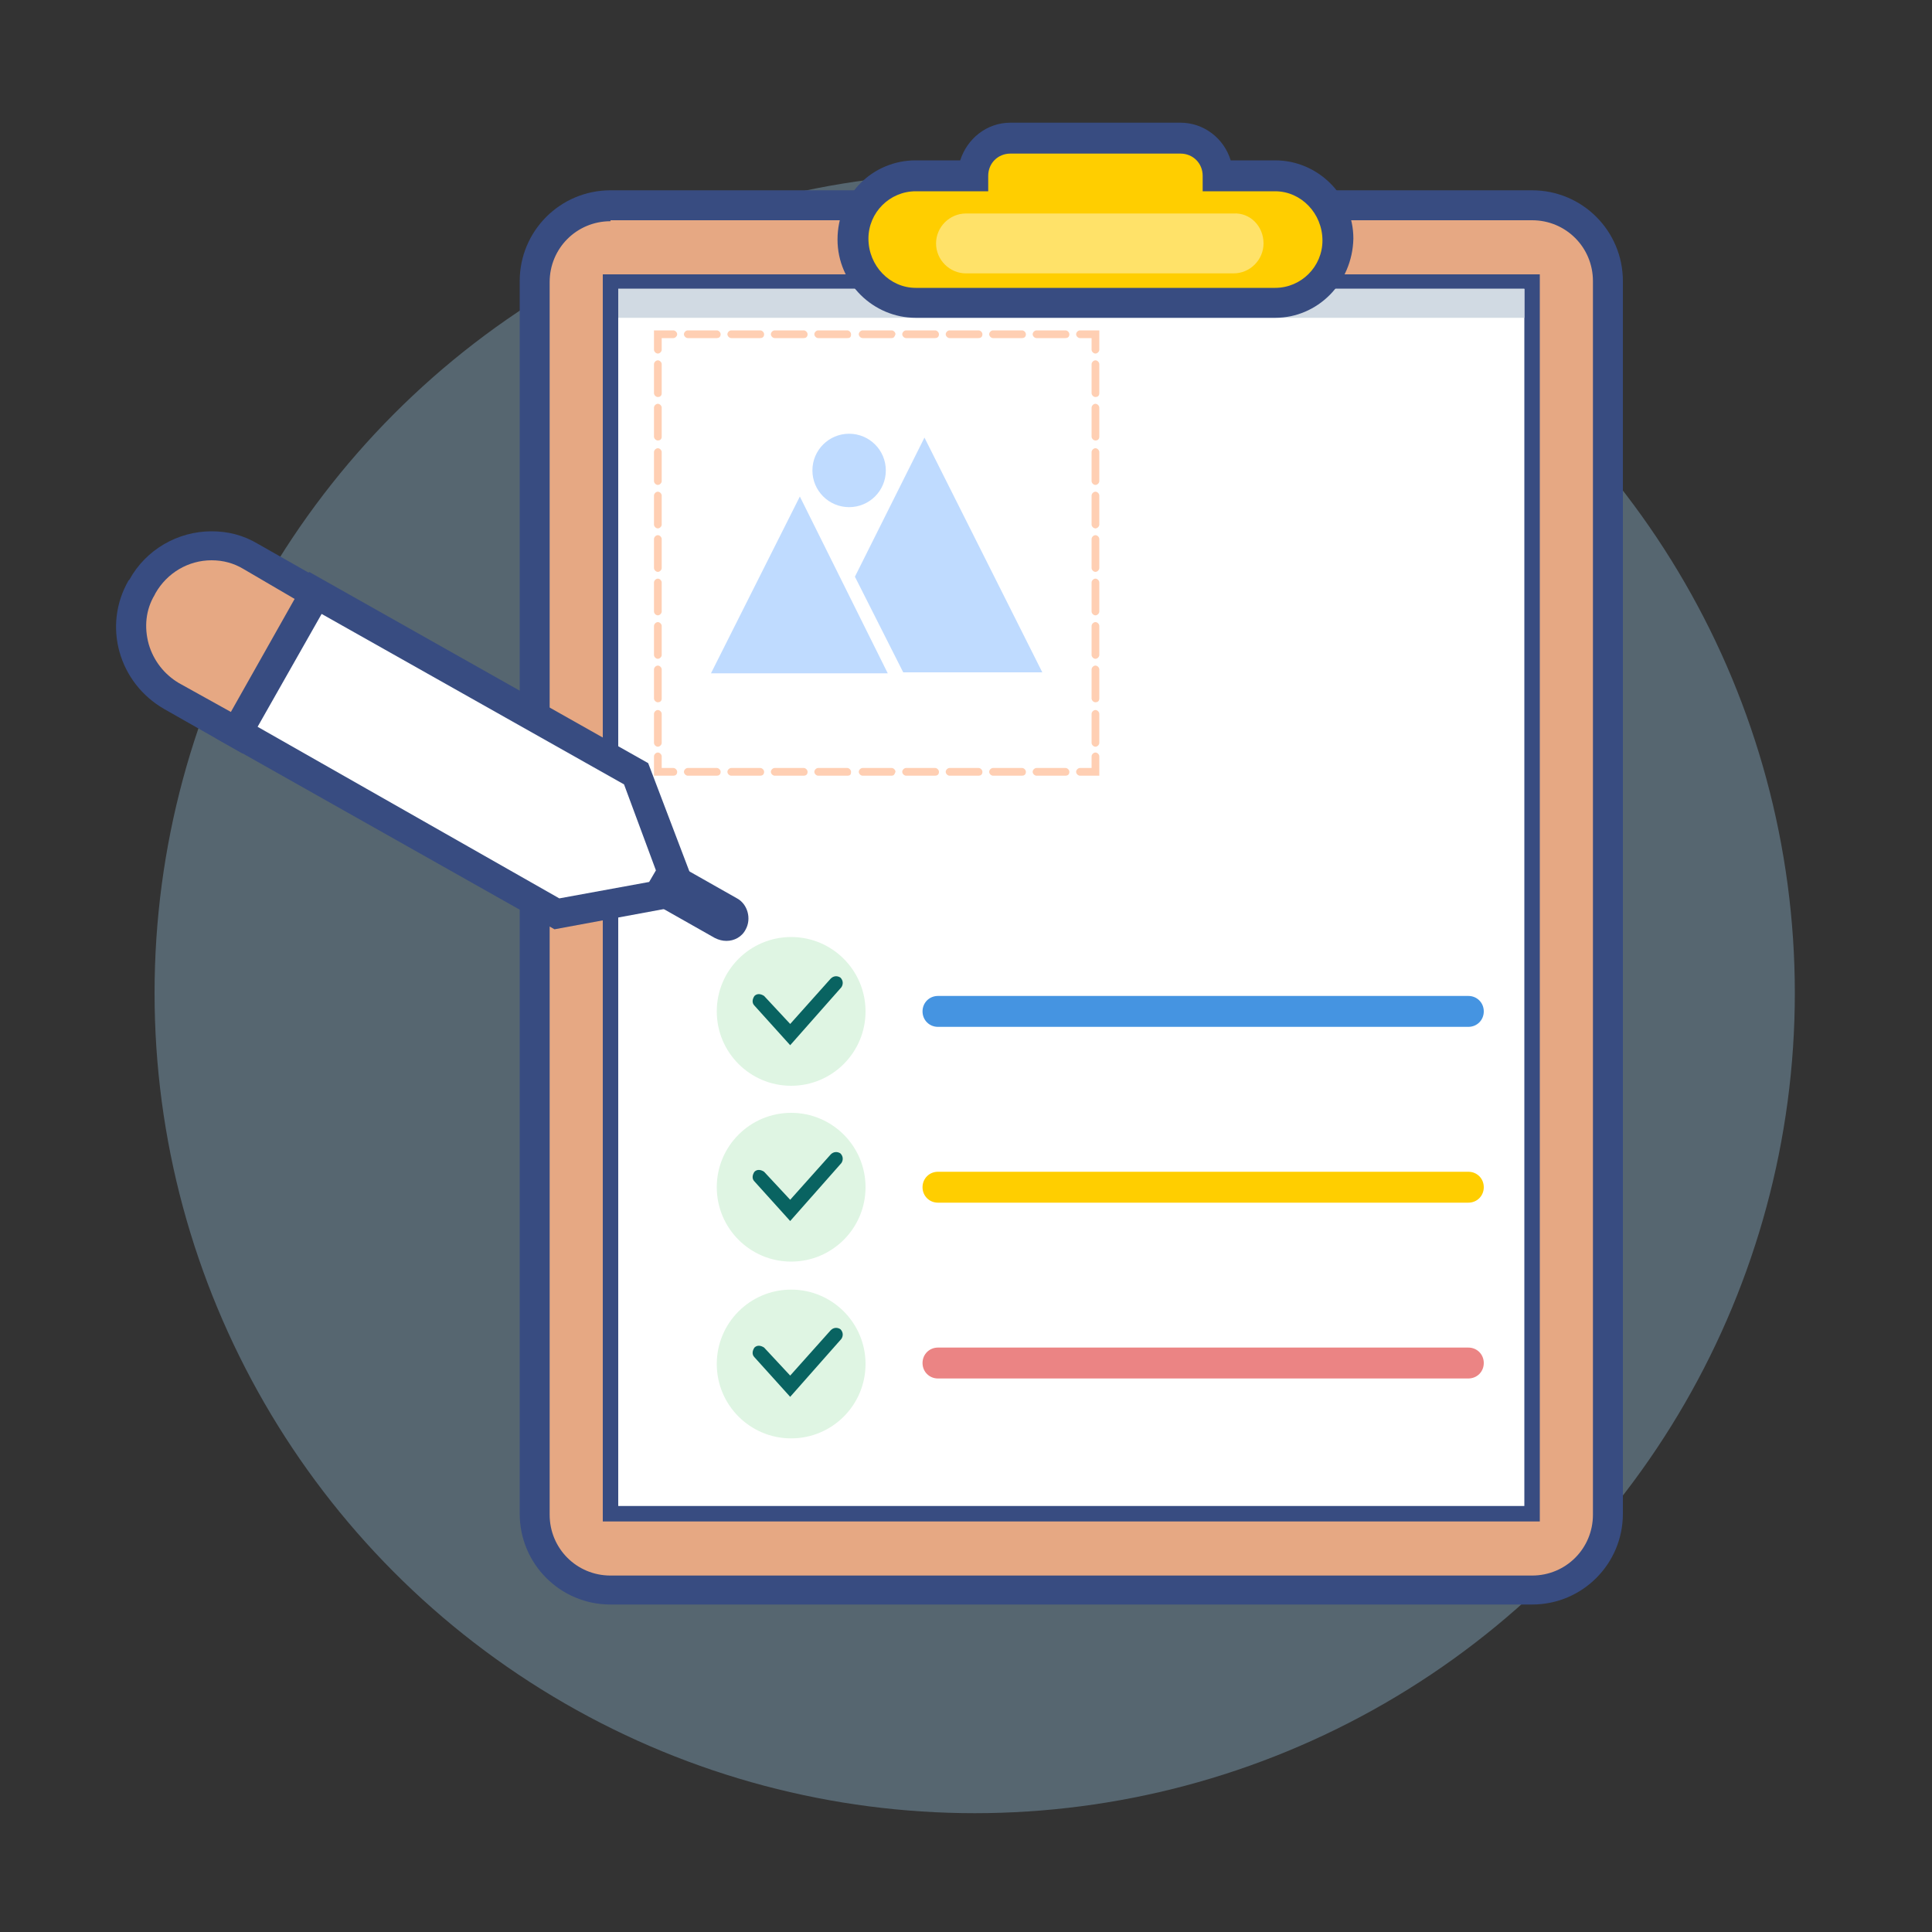
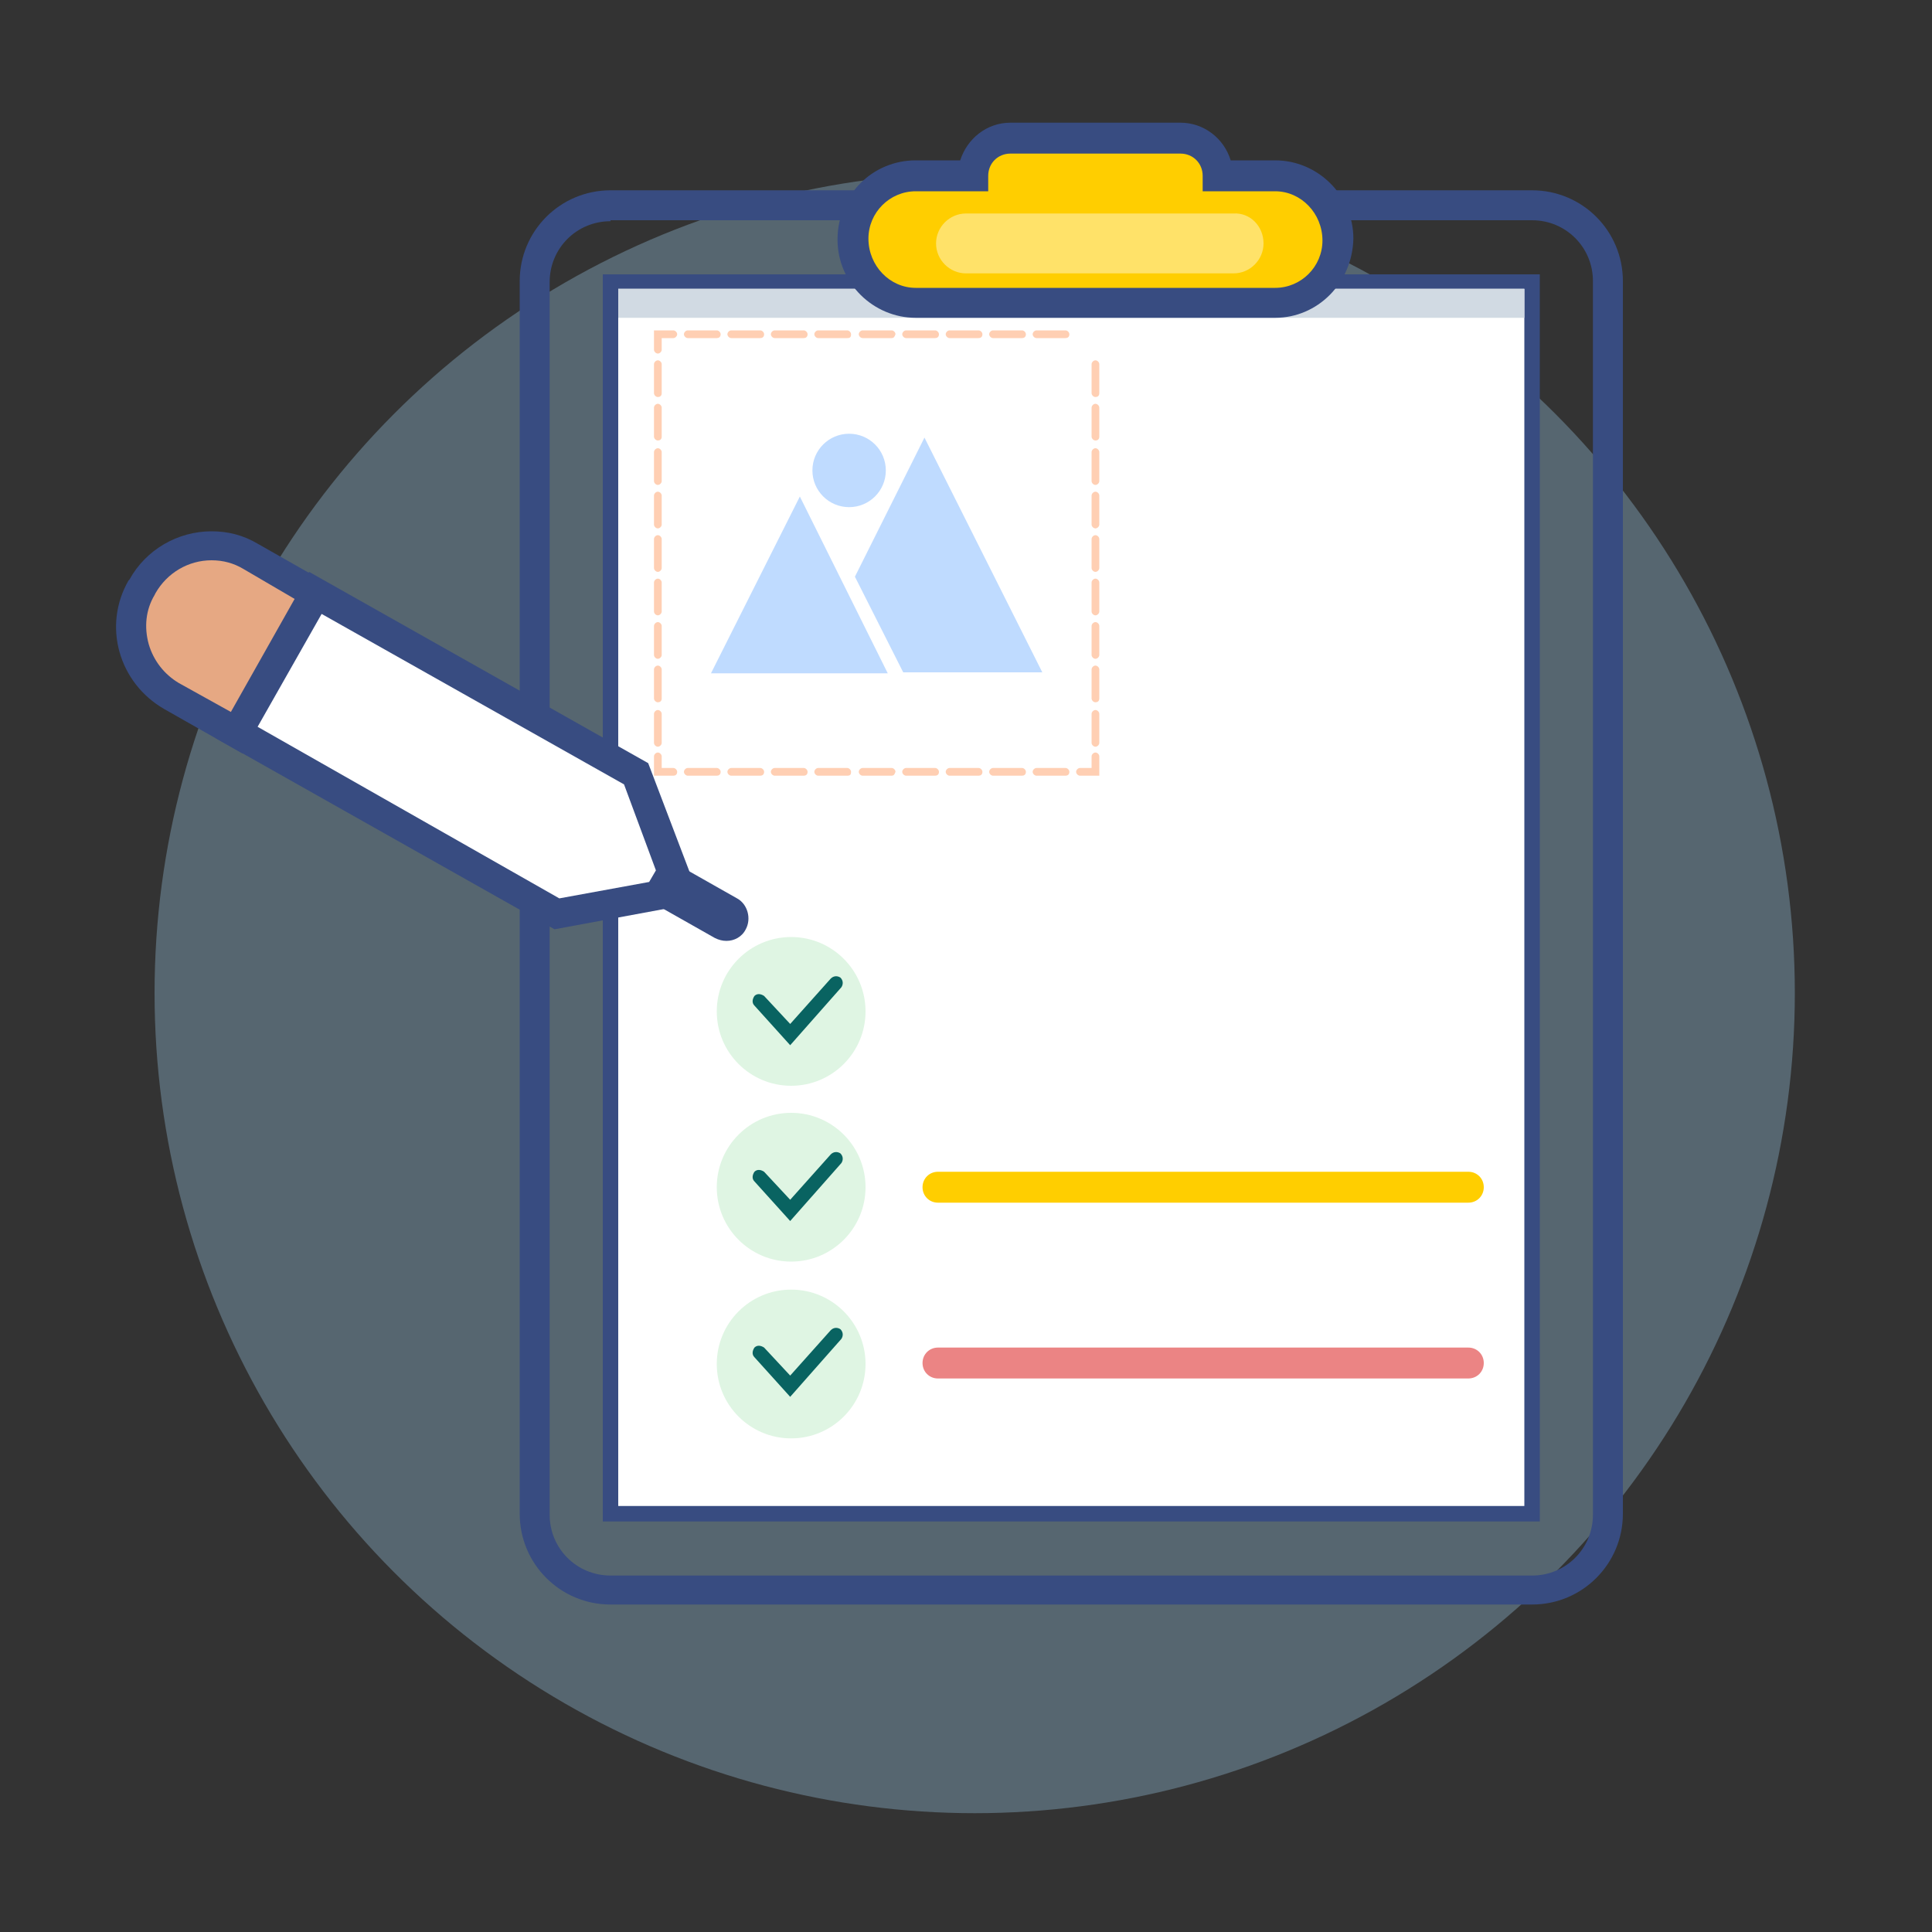
<svg xmlns="http://www.w3.org/2000/svg" version="1.1" id="Layer_1" x="0px" y="0px" width="200px" height="200px" viewBox="0 0 200 200" style="enable-background:new 0 0 200 200;" xml:space="preserve">
  <rect x="0" y="0" width="200" height="200" fill="#333333" stroke="none" />
  <style type="text/css">
	.st0{opacity:0.3;fill:#A7DDFF;}
	.st1{fill:#E6A883;}
	.st2{fill:#384C81;}
	.st3{fill:#FFFFFF;}
	.st4{fill:#D1DAE3;}
	.st5{fill:#BFDBFF;}
	.st6{fill:#FFCFB3;}
	.st7{fill:#FFCE00;}
	.st8{fill:#DFF5E3;}
	.st9{fill:#096361;}
	.st10{fill:#4594E1;}
	.st11{fill:#EB8484;}
	.st12{fill:#FFE269;}
</style>
  <circle class="st0" cx="100.9" cy="102.8" r="84.9" />
  <g>
-     <path class="st1" d="M158.6,164.5H63.2c-4.3,0-7.8-3.5-7.8-7.8V29.1c0-4.3,3.5-7.8,7.8-7.8h95.4c4.3,0,7.8,3.5,7.8,7.8v127.6   C166.4,161,162.9,164.5,158.6,164.5z" />
    <path class="st2" d="M158.6,166.1H63.2c-5.2,0-9.4-4.2-9.4-9.4V29.1c0-5.2,4.2-9.4,9.4-9.4h95.4c5.2,0,9.4,4.2,9.4,9.4v127.6   C168,161.9,163.8,166.1,158.6,166.1z M63.2,22.9c-3.5,0-6.3,2.8-6.3,6.3v127.6c0,3.5,2.8,6.3,6.3,6.3h95.4c3.5,0,6.3-2.8,6.3-6.3   V29.1c0-3.5-2.8-6.3-6.3-6.3H63.2z" />
    <rect x="63.2" y="29.1" class="st3" width="95.4" height="127.6" />
    <path class="st2" d="M159.4,157.5h-97V28.4h97V157.5z M64,155.9h93.8v-126H64V155.9z" />
    <rect x="64" y="29.9" class="st4" width="93.8" height="3" />
    <path class="st5" d="M88.5,59.7l7.2-14.4l12.2,24.3H93.5L88.5,59.7z M82.8,51.4l-9.2,18.3h18.3L82.8,51.4z M87.9,44.9   c-2.1,0-3.8,1.7-3.8,3.8c0,2.1,1.7,3.8,3.8,3.8c2.1,0,3.8-1.7,3.8-3.8C91.7,46.6,90,44.9,87.9,44.9z" />
    <g>
      <path class="st6" d="M113.8,80.3h-2c-0.2,0-0.4-0.2-0.4-0.4c0-0.2,0.2-0.4,0.4-0.4h1.2v-1.2c0-0.2,0.2-0.4,0.4-0.4    c0.2,0,0.4,0.2,0.4,0.4V80.3z" />
    </g>
    <g>
      <path class="st6" d="M110.3,80.3h-3c-0.2,0-0.4-0.2-0.4-0.4c0-0.2,0.2-0.4,0.4-0.4h3c0.2,0,0.4,0.2,0.4,0.4    C110.7,80.2,110.5,80.3,110.3,80.3z M105.8,80.3h-3c-0.2,0-0.4-0.2-0.4-0.4c0-0.2,0.2-0.4,0.4-0.4h3c0.2,0,0.4,0.2,0.4,0.4    C106.2,80.2,106,80.3,105.8,80.3z M101.3,80.3h-3c-0.2,0-0.4-0.2-0.4-0.4c0-0.2,0.2-0.4,0.4-0.4h3c0.2,0,0.4,0.2,0.4,0.4    C101.7,80.2,101.5,80.3,101.3,80.3z M96.8,80.3h-3c-0.2,0-0.4-0.2-0.4-0.4c0-0.2,0.2-0.4,0.4-0.4h3c0.2,0,0.4,0.2,0.4,0.4    C97.2,80.2,97,80.3,96.8,80.3z M92.3,80.3h-3c-0.2,0-0.4-0.2-0.4-0.4c0-0.2,0.2-0.4,0.4-0.4h3c0.2,0,0.4,0.2,0.4,0.4    C92.6,80.2,92.5,80.3,92.3,80.3z M87.7,80.3h-3c-0.2,0-0.4-0.2-0.4-0.4c0-0.2,0.2-0.4,0.4-0.4h3c0.2,0,0.4,0.2,0.4,0.4    C88.1,80.2,88,80.3,87.7,80.3z M83.2,80.3h-3c-0.2,0-0.4-0.2-0.4-0.4c0-0.2,0.2-0.4,0.4-0.4h3c0.2,0,0.4,0.2,0.4,0.4    C83.6,80.2,83.4,80.3,83.2,80.3z M78.7,80.3h-3c-0.2,0-0.4-0.2-0.4-0.4c0-0.2,0.2-0.4,0.4-0.4h3c0.2,0,0.4,0.2,0.4,0.4    C79.1,80.2,78.9,80.3,78.7,80.3z M74.2,80.3h-3c-0.2,0-0.4-0.2-0.4-0.4c0-0.2,0.2-0.4,0.4-0.4h3c0.2,0,0.4,0.2,0.4,0.4    C74.6,80.2,74.4,80.3,74.2,80.3z" />
    </g>
    <g>
      <path class="st6" d="M69.7,80.3h-2v-2c0-0.2,0.2-0.4,0.4-0.4c0.2,0,0.4,0.2,0.4,0.4v1.2h1.2c0.2,0,0.4,0.2,0.4,0.4    C70.1,80.2,69.9,80.3,69.7,80.3z" />
    </g>
    <g>
      <path class="st6" d="M68.1,77.3c-0.2,0-0.4-0.2-0.4-0.4v-3c0-0.2,0.2-0.4,0.4-0.4c0.2,0,0.4,0.2,0.4,0.4v3    C68.5,77.1,68.3,77.3,68.1,77.3z M68.1,72.7c-0.2,0-0.4-0.2-0.4-0.4v-3c0-0.2,0.2-0.4,0.4-0.4c0.2,0,0.4,0.2,0.4,0.4v3    C68.5,72.6,68.3,72.7,68.1,72.7z M68.1,68.2c-0.2,0-0.4-0.2-0.4-0.4v-3c0-0.2,0.2-0.4,0.4-0.4c0.2,0,0.4,0.2,0.4,0.4v3    C68.5,68,68.3,68.2,68.1,68.2z M68.1,63.7c-0.2,0-0.4-0.2-0.4-0.4v-3c0-0.2,0.2-0.4,0.4-0.4c0.2,0,0.4,0.2,0.4,0.4v3    C68.5,63.5,68.3,63.7,68.1,63.7z M68.1,59.2c-0.2,0-0.4-0.2-0.4-0.4v-3c0-0.2,0.2-0.4,0.4-0.4c0.2,0,0.4,0.2,0.4,0.4v3    C68.5,59,68.3,59.2,68.1,59.2z M68.1,54.7c-0.2,0-0.4-0.2-0.4-0.4v-3c0-0.2,0.2-0.4,0.4-0.4c0.2,0,0.4,0.2,0.4,0.4v3    C68.5,54.5,68.3,54.7,68.1,54.7z M68.1,50.2c-0.2,0-0.4-0.2-0.4-0.4v-3c0-0.2,0.2-0.4,0.4-0.4c0.2,0,0.4,0.2,0.4,0.4v3    C68.5,50,68.3,50.2,68.1,50.2z M68.1,45.6c-0.2,0-0.4-0.2-0.4-0.4v-3c0-0.2,0.2-0.4,0.4-0.4c0.2,0,0.4,0.2,0.4,0.4v3    C68.5,45.5,68.3,45.6,68.1,45.6z M68.1,41.1c-0.2,0-0.4-0.2-0.4-0.4v-3c0-0.2,0.2-0.4,0.4-0.4c0.2,0,0.4,0.2,0.4,0.4v3    C68.5,41,68.3,41.1,68.1,41.1z" />
    </g>
    <g>
      <path class="st6" d="M68.1,36.6c-0.2,0-0.4-0.2-0.4-0.4v-2h2c0.2,0,0.4,0.2,0.4,0.4c0,0.2-0.2,0.4-0.4,0.4h-1.2v1.2    C68.5,36.4,68.3,36.6,68.1,36.6z" />
    </g>
    <g>
      <path class="st6" d="M110.3,35h-3c-0.2,0-0.4-0.2-0.4-0.4c0-0.2,0.2-0.4,0.4-0.4h3c0.2,0,0.4,0.2,0.4,0.4    C110.7,34.9,110.5,35,110.3,35z M105.8,35h-3c-0.2,0-0.4-0.2-0.4-0.4c0-0.2,0.2-0.4,0.4-0.4h3c0.2,0,0.4,0.2,0.4,0.4    C106.2,34.9,106,35,105.8,35z M101.3,35h-3c-0.2,0-0.4-0.2-0.4-0.4c0-0.2,0.2-0.4,0.4-0.4h3c0.2,0,0.4,0.2,0.4,0.4    C101.7,34.9,101.5,35,101.3,35z M96.8,35h-3c-0.2,0-0.4-0.2-0.4-0.4c0-0.2,0.2-0.4,0.4-0.4h3c0.2,0,0.4,0.2,0.4,0.4    C97.2,34.9,97,35,96.8,35z M92.3,35h-3c-0.2,0-0.4-0.2-0.4-0.4c0-0.2,0.2-0.4,0.4-0.4h3c0.2,0,0.4,0.2,0.4,0.4    C92.6,34.9,92.5,35,92.3,35z M87.7,35h-3c-0.2,0-0.4-0.2-0.4-0.4c0-0.2,0.2-0.4,0.4-0.4h3c0.2,0,0.4,0.2,0.4,0.4    C88.1,34.9,88,35,87.7,35z M83.2,35h-3c-0.2,0-0.4-0.2-0.4-0.4c0-0.2,0.2-0.4,0.4-0.4h3c0.2,0,0.4,0.2,0.4,0.4    C83.6,34.9,83.4,35,83.2,35z M78.7,35h-3c-0.2,0-0.4-0.2-0.4-0.4c0-0.2,0.2-0.4,0.4-0.4h3c0.2,0,0.4,0.2,0.4,0.4    C79.1,34.9,78.9,35,78.7,35z M74.2,35h-3c-0.2,0-0.4-0.2-0.4-0.4c0-0.2,0.2-0.4,0.4-0.4h3c0.2,0,0.4,0.2,0.4,0.4    C74.6,34.9,74.4,35,74.2,35z" />
    </g>
    <g>
-       <path class="st6" d="M113.4,36.6c-0.2,0-0.4-0.2-0.4-0.4V35h-1.2c-0.2,0-0.4-0.2-0.4-0.4c0-0.2,0.2-0.4,0.4-0.4h2v2    C113.8,36.4,113.6,36.6,113.4,36.6z" />
-     </g>
+       </g>
    <g>
      <path class="st6" d="M113.4,77.3c-0.2,0-0.4-0.2-0.4-0.4v-3c0-0.2,0.2-0.4,0.4-0.4c0.2,0,0.4,0.2,0.4,0.4v3    C113.8,77.1,113.6,77.3,113.4,77.3z M113.4,72.7c-0.2,0-0.4-0.2-0.4-0.4v-3c0-0.2,0.2-0.4,0.4-0.4c0.2,0,0.4,0.2,0.4,0.4v3    C113.8,72.6,113.6,72.7,113.4,72.7z M113.4,68.2c-0.2,0-0.4-0.2-0.4-0.4v-3c0-0.2,0.2-0.4,0.4-0.4c0.2,0,0.4,0.2,0.4,0.4v3    C113.8,68,113.6,68.2,113.4,68.2z M113.4,63.7c-0.2,0-0.4-0.2-0.4-0.4v-3c0-0.2,0.2-0.4,0.4-0.4c0.2,0,0.4,0.2,0.4,0.4v3    C113.8,63.5,113.6,63.7,113.4,63.7z M113.4,59.2c-0.2,0-0.4-0.2-0.4-0.4v-3c0-0.2,0.2-0.4,0.4-0.4c0.2,0,0.4,0.2,0.4,0.4v3    C113.8,59,113.6,59.2,113.4,59.2z M113.4,54.7c-0.2,0-0.4-0.2-0.4-0.4v-3c0-0.2,0.2-0.4,0.4-0.4c0.2,0,0.4,0.2,0.4,0.4v3    C113.8,54.5,113.6,54.7,113.4,54.7z M113.4,50.2c-0.2,0-0.4-0.2-0.4-0.4v-3c0-0.2,0.2-0.4,0.4-0.4c0.2,0,0.4,0.2,0.4,0.4v3    C113.8,50,113.6,50.2,113.4,50.2z M113.4,45.6c-0.2,0-0.4-0.2-0.4-0.4v-3c0-0.2,0.2-0.4,0.4-0.4c0.2,0,0.4,0.2,0.4,0.4v3    C113.8,45.5,113.6,45.6,113.4,45.6z M113.4,41.1c-0.2,0-0.4-0.2-0.4-0.4v-3c0-0.2,0.2-0.4,0.4-0.4c0.2,0,0.4,0.2,0.4,0.4v3    C113.8,41,113.6,41.1,113.4,41.1z" />
    </g>
    <path class="st7" d="M132,18.2H126v0c0-2.1-1.7-3.9-3.8-3.9h-17.6c-2.1,0-3.8,1.7-3.8,3.9v0h-5.9c-3.6,0-6.5,2.9-6.5,6.5v0.1   c0,3.6,2.9,6.5,6.5,6.5H132c3.6,0,6.5-2.9,6.5-6.5v-0.1C138.4,21.1,135.5,18.2,132,18.2z" />
    <path class="st2" d="M132,32.9H94.8c-4.4,0-8.1-3.6-8.1-8.1c0-4.6,3.6-8.2,8.1-8.2h4.6c0.7-2.2,2.7-3.9,5.2-3.9h17.6   c2.4,0,4.5,1.6,5.2,3.9h4.6c4.4,0,8.1,3.6,8.1,8.1C140,29.3,136.4,32.9,132,32.9z M94.8,19.8c-2.7,0-4.9,2.2-4.9,4.9   c0,2.8,2.2,5.1,4.9,5.1H132c2.7,0,4.9-2.2,4.9-4.9c0-2.8-2.2-5.1-4.9-5.1h-7.5v-1.6c0-1.3-1-2.3-2.3-2.3h-17.6   c-1.3,0-2.3,1-2.3,2.3v1.6L94.8,19.8z" />
    <g>
      <g>
        <g>
          <path class="st2" d="M75.2,97.4c0.8,0,1.6-0.4,2-1.2c0.6-1.1,0.2-2.6-0.9-3.2l-8.3-4.7c-1.1-0.6-2.6-0.2-3.2,0.9      c-0.6,1.1-0.2,2.6,0.9,3.2l8.3,4.7C74.4,97.3,74.8,97.4,75.2,97.4z" />
        </g>
      </g>
    </g>
    <g>
      <g>
        <g>
          <polygon class="st3" points="65.9,80.2 69.7,90.3 68.3,92.7 57.7,94.6 24.5,75.8 32.7,61.4     " />
        </g>
      </g>
    </g>
    <g>
      <g>
        <g>
          <path class="st2" d="M22.3,76.4l9.7-17.2l35.1,19.8l4.3,11.3l-2.1,3.7l-11.9,2.2L22.3,76.4z M67.9,90.1l-3.3-8.9L33.2,63.5      l-6.6,11.7L57.9,93l9.3-1.7L67.9,90.1z" />
        </g>
      </g>
    </g>
    <g>
      <g>
        <g>
          <path class="st1" d="M17.7,72l6.7,3.8l8.2-14.5l-6.7-3.8c-4-2.2-9-0.8-11.2,3.1l-0.1,0.1C12.4,64.8,13.8,69.8,17.7,72z" />
        </g>
      </g>
    </g>
    <g>
      <g>
        <g>
          <path class="st2" d="M17,73.4c-4.7-2.7-6.4-8.6-3.7-13.3l0.1-0.1c1.7-3.1,5-5,8.5-5c1.7,0,3.3,0.4,4.8,1.3l8.1,4.6L25.1,78      L17,73.4z M25.2,58.9c-1-0.6-2.1-0.9-3.3-0.9c-2.4,0-4.6,1.3-5.8,3.4L16,61.6c-0.9,1.5-1.1,3.3-0.6,5.1c0.5,1.7,1.6,3.1,3.1,4      l5.4,3L30.5,62L25.2,58.9z" />
        </g>
      </g>
    </g>
    <g>
      <g>
        <circle class="st8" cx="81.9" cy="104.7" r="7.7" />
      </g>
    </g>
    <g>
      <g>
        <path class="st9" d="M81.8,108.2l-3.7-4.1c-0.3-0.3-0.2-0.7,0-1c0.3-0.3,0.7-0.2,1,0l2.7,2.9l4.2-4.7c0.3-0.3,0.7-0.3,1-0.1     c0.3,0.3,0.3,0.7,0.1,1L81.8,108.2z" />
      </g>
    </g>
-     <path class="st10" d="M152,106.3H97.1c-0.9,0-1.6-0.7-1.6-1.6v0c0-0.9,0.7-1.6,1.6-1.6H152c0.9,0,1.6,0.7,1.6,1.6v0   C153.6,105.6,152.9,106.3,152,106.3z" />
    <g>
      <g>
        <circle class="st8" cx="81.9" cy="122.9" r="7.7" />
      </g>
    </g>
    <g>
      <g>
        <path class="st9" d="M81.8,126.4l-3.7-4.1c-0.3-0.3-0.2-0.7,0-1c0.3-0.3,0.7-0.2,1,0l2.7,2.9l4.2-4.7c0.3-0.3,0.7-0.3,1-0.1     c0.3,0.3,0.3,0.7,0.1,1L81.8,126.4z" />
      </g>
    </g>
    <path class="st7" d="M152,124.5H97.1c-0.9,0-1.6-0.7-1.6-1.6v0c0-0.9,0.7-1.6,1.6-1.6H152c0.9,0,1.6,0.7,1.6,1.6v0   C153.6,123.8,152.9,124.5,152,124.5z" />
    <g>
      <g>
        <circle class="st8" cx="81.9" cy="141.2" r="7.7" />
      </g>
    </g>
    <g>
      <g>
-         <path class="st9" d="M81.8,144.6l-3.7-4.1c-0.3-0.3-0.2-0.7,0-1c0.3-0.3,0.7-0.2,1,0l2.7,2.9l4.2-4.7c0.3-0.3,0.7-0.3,1-0.1     c0.3,0.3,0.3,0.7,0.1,1L81.8,144.6z" />
+         <path class="st9" d="M81.8,144.6l-3.7-4.1c-0.3-0.3-0.2-0.7,0-1c0.3-0.3,0.7-0.2,1,0l2.7,2.9l4.2-4.7c0.3-0.3,0.7-0.3,1-0.1     c0.3,0.3,0.3,0.7,0.1,1z" />
      </g>
    </g>
    <path class="st11" d="M152,142.7H97.1c-0.9,0-1.6-0.7-1.6-1.6v0c0-0.9,0.7-1.6,1.6-1.6H152c0.9,0,1.6,0.7,1.6,1.6v0   C153.6,142,152.9,142.7,152,142.7z" />
    <path class="st12" d="M130.8,25.2c0,1.7-1.4,3.1-3.1,3.1H100c-1.7,0-3.1-1.4-3.1-3.1l0,0c0-1.7,1.4-3.1,3.1-3.1h27.7   C129.4,22,130.8,23.4,130.8,25.2L130.8,25.2z" />
  </g>
</svg>